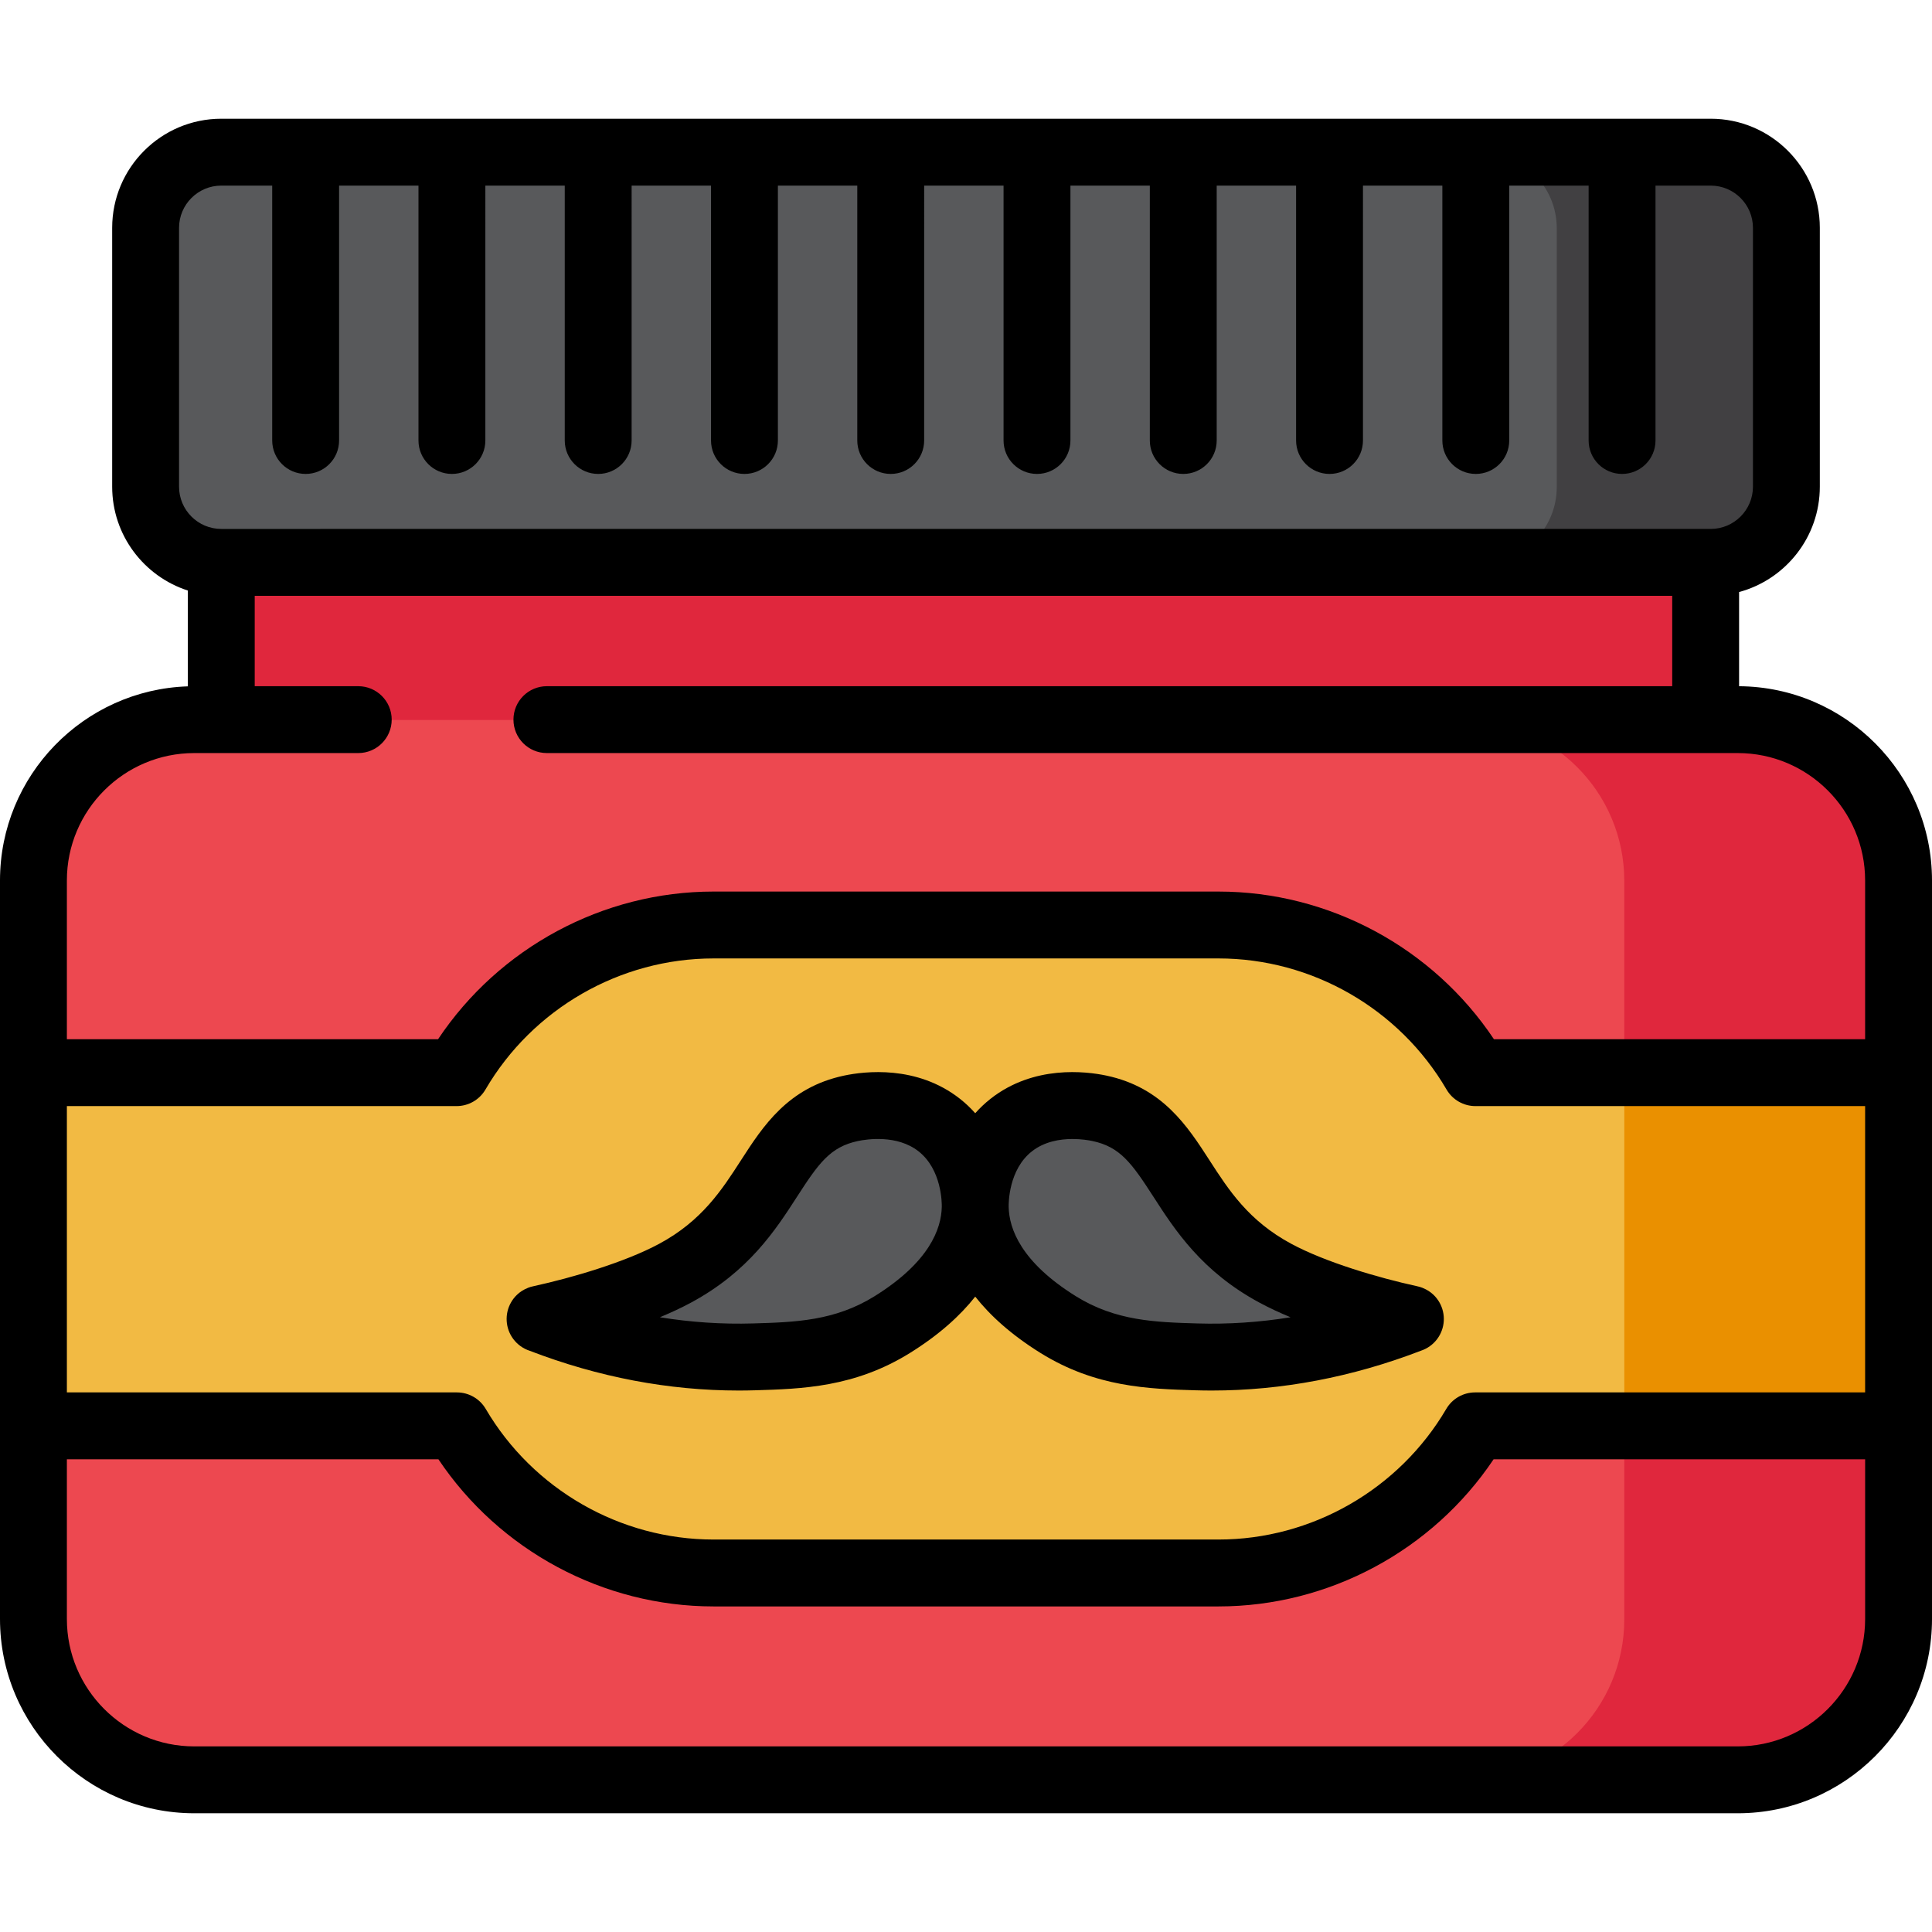
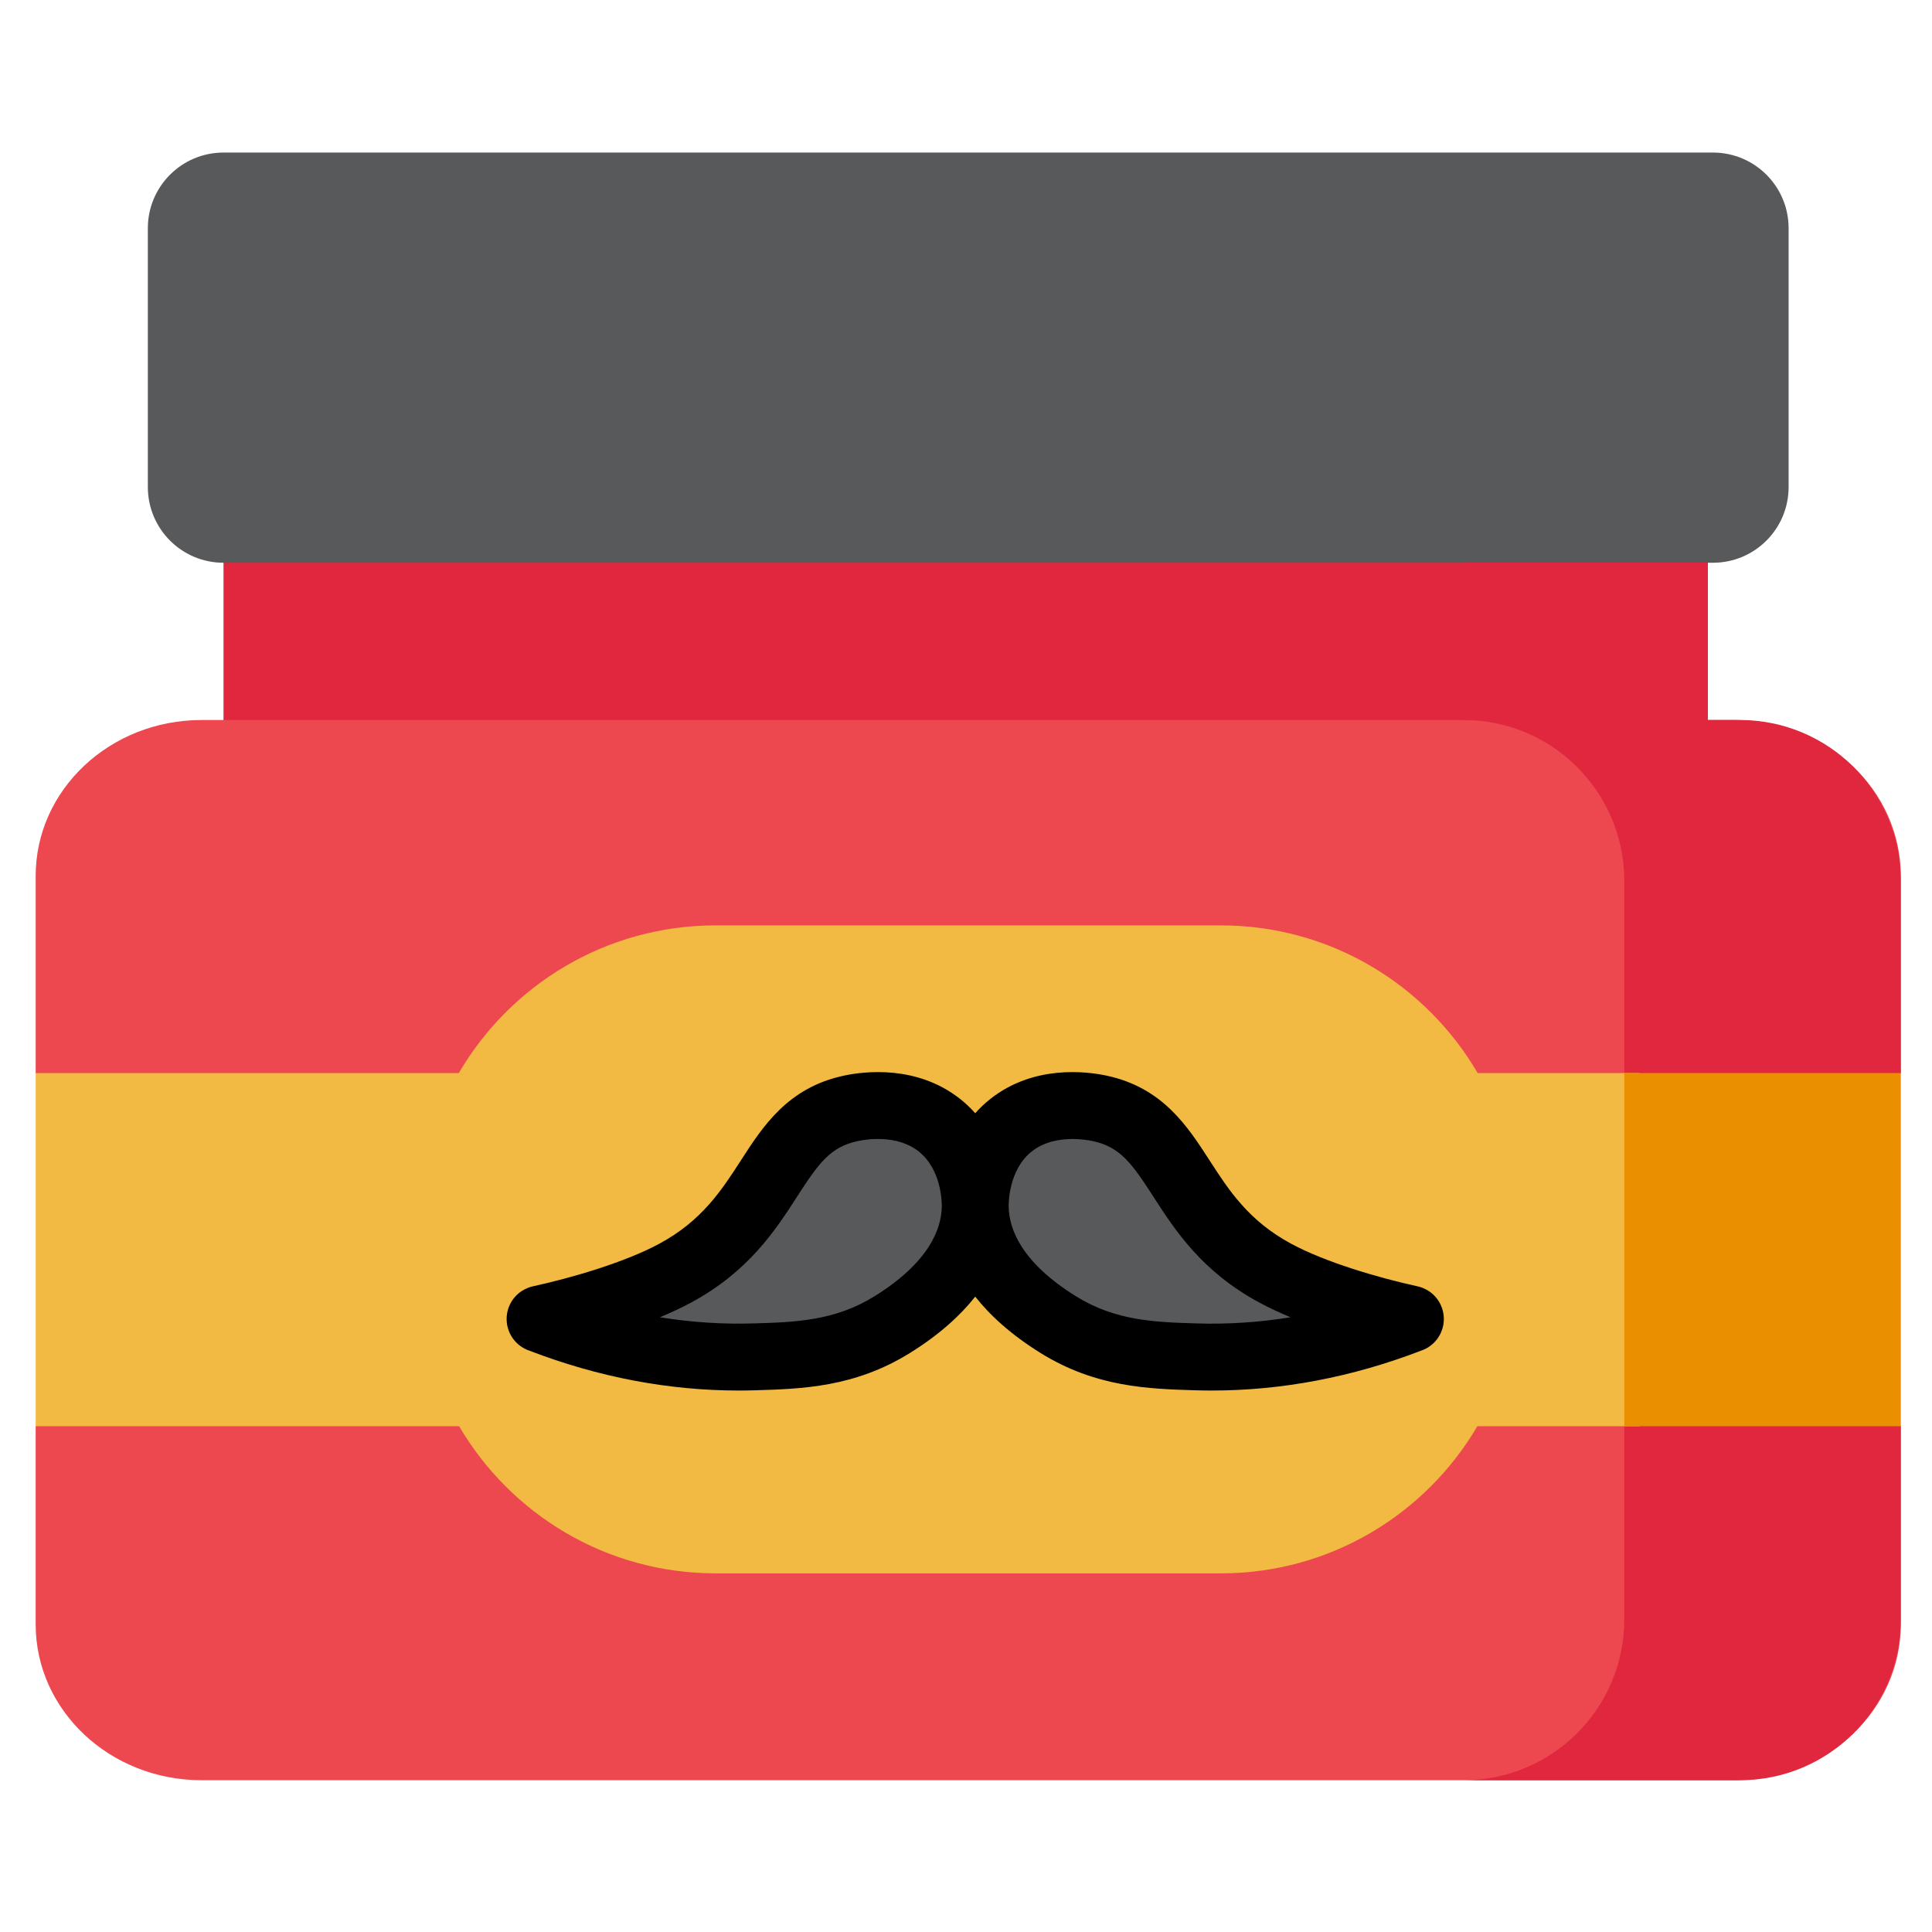
<svg xmlns="http://www.w3.org/2000/svg" version="1.1" id="Layer_1" viewBox="0 0 512.001 512.001" xml:space="preserve">
  <rect x="59.232" y="147.828" style="fill:#E0273D;" width="393.37" height="44.282" />
  <path style="fill:#58595B;" d="M453.95,149.135H59.231c-11.074,0-20.05-8.976-20.05-20.05V60.48c0-11.074,8.976-20.05,20.05-20.05  H453.95c11.074,0,20.05,8.976,20.05,20.05v68.605C474.001,140.157,465.024,149.135,453.95,149.135z" />
-   <path style="fill:#414042;" d="M453.95,40.43h-61.442c11.074,0,20.05,8.976,20.05,20.05v68.605c0,11.074-8.976,20.05-20.05,20.05  h61.442c11.074,0,20.05-8.976,20.05-20.05V60.48C474.001,49.406,465.024,40.43,453.95,40.43z" />
  <path style="fill:#ED4850;" d="M459.771,471.777H53.411c-24.278,0-43.958-18.498-43.958-41.315v-52.496l3.583-4.924l-0.629-82.906  l-2.954-5.767v-52.243c0-22.817,19.68-41.314,43.958-41.314h406.36c24.278,0,43.958,18.498,43.958,41.314v52.243l-5.113,8.954  l-0.564,77.554l5.676,7.089v52.496C503.729,453.279,484.049,471.777,459.771,471.777z" />
  <g>
    <path style="fill:#E0273D;" d="M461.113,190.811h-73.278c23.536,0,42.616,19.08,42.616,42.616v195.734   c0,23.536-19.08,42.616-42.616,42.616h73.278c23.536,0,42.616-19.08,42.616-42.616v-51.195l-5.676-7.089l0.295-75.621l5.381-10.887   v-50.941C503.729,209.89,484.65,190.811,461.113,190.811z" />
    <rect x="387.84" y="149.14" style="fill:#E0273D;" width="64.77" height="41.674" />
  </g>
  <path style="fill:#F2BA43;" d="M434.544,284.37h-42.951c-13.667-23.4-39.031-39.134-68.085-39.134H189.675  c-29.054,0-54.419,15.734-68.085,39.134H9.453v93.597h112.219c13.686,23.322,39.009,38.992,68.004,38.992h133.832  c28.996,0,54.317-15.67,68.004-38.992h43.033V284.37H434.544z" />
  <rect x="430.46" y="284.371" style="fill:#EA9000;" width="73.281" height="93.593" />
  <g>
    <path style="fill:#58595B;" d="M291.927,293.813c22.163,4.67,19.478,29.082,46.672,43.718c14.301,7.697,35.766,12.1,35.762,12.116   c0,0-0.009-0.002-0.019-0.005c-24.052,9.318-44.262,10.414-56.716,10.043c-12.248-0.365-24.275-0.873-36.629-8.566   c-4.453-2.773-21.615-13.522-21.957-31.016c-0.031-1.587-0.08-14.303,9.551-21.859   C277.613,291.166,289.232,293.244,291.927,293.813z" />
    <path style="fill:#58595B;" d="M226.145,293.813c-22.163,4.67-19.478,29.082-46.672,43.718   c-14.301,7.697-35.766,12.1-35.762,12.116c0,0,0.009-0.002,0.019-0.005c24.052,9.318,44.262,10.414,56.716,10.043   c12.248-0.365,24.275-0.873,36.629-8.566c4.453-2.773,21.615-13.522,21.957-31.016c0.031-1.587,0.08-14.303-9.551-21.859   C240.459,291.166,228.84,293.244,226.145,293.813z" />
  </g>
-   <path d="M460.878,181.856v-24.96c12.307-3.318,21.394-14.572,21.394-27.915V60.378c0-15.942-12.97-28.913-28.912-28.913H58.64  c-15.942,0-28.912,12.971-28.912,28.913v68.605c0,12.851,8.431,23.766,20.05,27.517v25.392C22.179,182.792,0,205.51,0,233.324  v50.942v93.597v51.195c0,28.384,23.093,51.477,51.478,51.477h409.046c28.385,0,51.478-23.093,51.478-51.477v-51.195v-93.597v-50.942  C512,205.059,489.099,182.049,460.878,181.856z M47.452,60.378c0-6.17,5.019-11.19,11.188-11.19h13.498v67.547  c0,4.895,3.968,8.862,8.862,8.862s8.862-3.967,8.862-8.862V49.189h21.039v67.547c0,4.895,3.968,8.862,8.862,8.862  s8.862-3.967,8.862-8.862V49.189h21.039v67.547c0,4.895,3.968,8.862,8.862,8.862c4.894,0,8.862-3.967,8.862-8.862V49.189h21.039  v67.547c0,4.895,3.968,8.862,8.862,8.862c4.894,0,8.862-3.967,8.862-8.862V49.189h21.038v67.547c0,4.895,3.968,8.862,8.862,8.862  c4.894,0,8.862-3.967,8.862-8.862V49.189h21.039v67.547c0,4.895,3.968,8.862,8.862,8.862c4.894,0,8.862-3.967,8.862-8.862V49.189  h21.039v67.547c0,4.895,3.968,8.862,8.862,8.862s8.862-3.967,8.862-8.862V49.189h21.039v67.547c0,4.895,3.968,8.862,8.862,8.862  c4.894,0,8.862-3.967,8.862-8.862V49.189h21.038v67.547c0,4.895,3.968,8.862,8.862,8.862c4.894,0,8.862-3.967,8.862-8.862V49.189  h21.039v67.547c0,4.895,3.968,8.862,8.862,8.862s8.862-3.967,8.862-8.862V49.189h14.636c6.169,0,11.188,5.019,11.188,11.19v68.605  c0,6.169-5.019,11.188-11.188,11.188h-1.343H58.64c-6.169,0-11.188-5.019-11.188-11.188C47.452,128.983,47.452,60.378,47.452,60.378  z M51.478,199.572H94.94c4.894,0,8.862-3.967,8.862-8.862c0-4.895-3.968-8.862-8.862-8.862H67.503v-23.953h375.651v23.953H144.932  c-4.894,0-8.862,3.967-8.862,8.862c0,4.895,3.968,8.862,8.862,8.862h315.59c18.612,0,33.754,15.141,33.754,33.753v42.081H395.91  c-16.178-24.262-43.689-39.134-72.994-39.134H189.084c-29.305,0-56.815,14.871-72.994,39.134H17.724v-42.081  C17.724,214.712,32.866,199.572,51.478,199.572z M494.276,369.002H390.919c-3.144,0-6.052,1.665-7.642,4.377  c-12.529,21.351-35.659,34.615-60.361,34.615H189.084c-24.702,0-47.83-13.264-60.361-34.615c-1.592-2.712-4.499-4.377-7.642-4.377  H17.724v-75.874h103.276c3.15,0,6.064-1.672,7.652-4.393c12.516-21.429,35.673-34.741,60.433-34.741h133.832  c24.76,0,47.916,13.313,60.433,34.741c1.588,2.721,4.502,4.393,7.652,4.393h103.276V369.002z M460.522,462.813H51.478  c-18.612,0-33.754-15.142-33.754-33.753v-42.333h98.461c16.189,24.175,43.664,38.992,72.901,38.992h133.832  c29.237,0,56.712-14.817,72.901-38.992h98.461v42.333C494.276,447.672,479.134,462.813,460.522,462.813z" />
  <path d="M377.038,341.323l0.004-0.011c-0.497-0.198-1.009-0.351-1.527-0.456c-0.022-0.006-0.044-0.011-0.066-0.015  c-10.087-2.201-24.116-6.304-33.241-11.216c-11.329-6.097-16.582-14.239-21.662-22.112c-5.848-9.061-12.475-19.333-27.382-22.475  l0,0c-5.41-1.14-19.22-2.823-30.632,6.13c-1.537,1.206-2.89,2.503-4.086,3.852c-1.196-1.351-2.547-2.647-4.086-3.852  c-11.413-8.953-25.223-7.269-30.632-6.13l0,0c-14.907,3.141-21.535,13.413-27.382,22.475c-5.08,7.873-10.333,16.015-21.663,22.112  c-9.125,4.912-23.154,9.014-33.241,11.216c-0.022,0.005-0.045,0.011-0.066,0.015c-0.518,0.105-1.029,0.258-1.527,0.456l0.004,0.011  c-2.334,0.924-3.671,2.518-4.411,3.802c-1.763,3.061-1.538,6.877,0.57,9.713c1.117,1.502,2.65,2.575,4.356,3.132  c18.215,7,36.825,10.537,55.396,10.537c1.452,0,2.904-0.022,4.355-0.065c12.382-0.37,26.414-0.787,41.049-9.903  c7.788-4.849,13.344-9.928,17.277-14.92c3.933,4.992,9.489,10.071,17.276,14.92c14.636,9.116,28.67,9.533,41.05,9.903  c1.452,0.043,2.903,0.065,4.355,0.065c18.571,0,37.184-3.539,55.398-10.538c1.705-0.558,3.238-1.632,4.355-3.131  c2.109-2.835,2.334-6.651,0.57-9.713C380.709,343.839,379.372,342.247,377.038,341.323z M249.582,319.826  c-0.115,5.817-3.292,14.646-17.783,23.668c-10.575,6.586-21.083,6.899-32.207,7.23c-8.223,0.245-16.477-0.302-24.71-1.637  c2.842-1.18,5.62-2.467,8.201-3.857c15.349-8.26,22.45-19.267,28.156-28.11c5.719-8.863,8.794-13.192,16.144-14.741  c2.323-0.487,10.342-1.737,16.04,2.733C249.595,309.958,249.602,318.83,249.582,319.826z M317.299,350.726  c-11.125-0.331-21.632-0.644-32.209-7.23c-14.49-9.024-17.668-17.851-17.781-23.668c-0.02-0.996-0.013-9.87,6.161-14.712  c3.327-2.61,7.447-3.271,10.762-3.271c2.36,0,4.312,0.334,5.278,0.538c7.349,1.549,10.425,5.878,16.144,14.741  c5.706,8.843,12.807,19.849,28.156,28.11c2.583,1.39,5.36,2.676,8.201,3.857C333.777,350.423,325.523,350.973,317.299,350.726z" />
</svg>